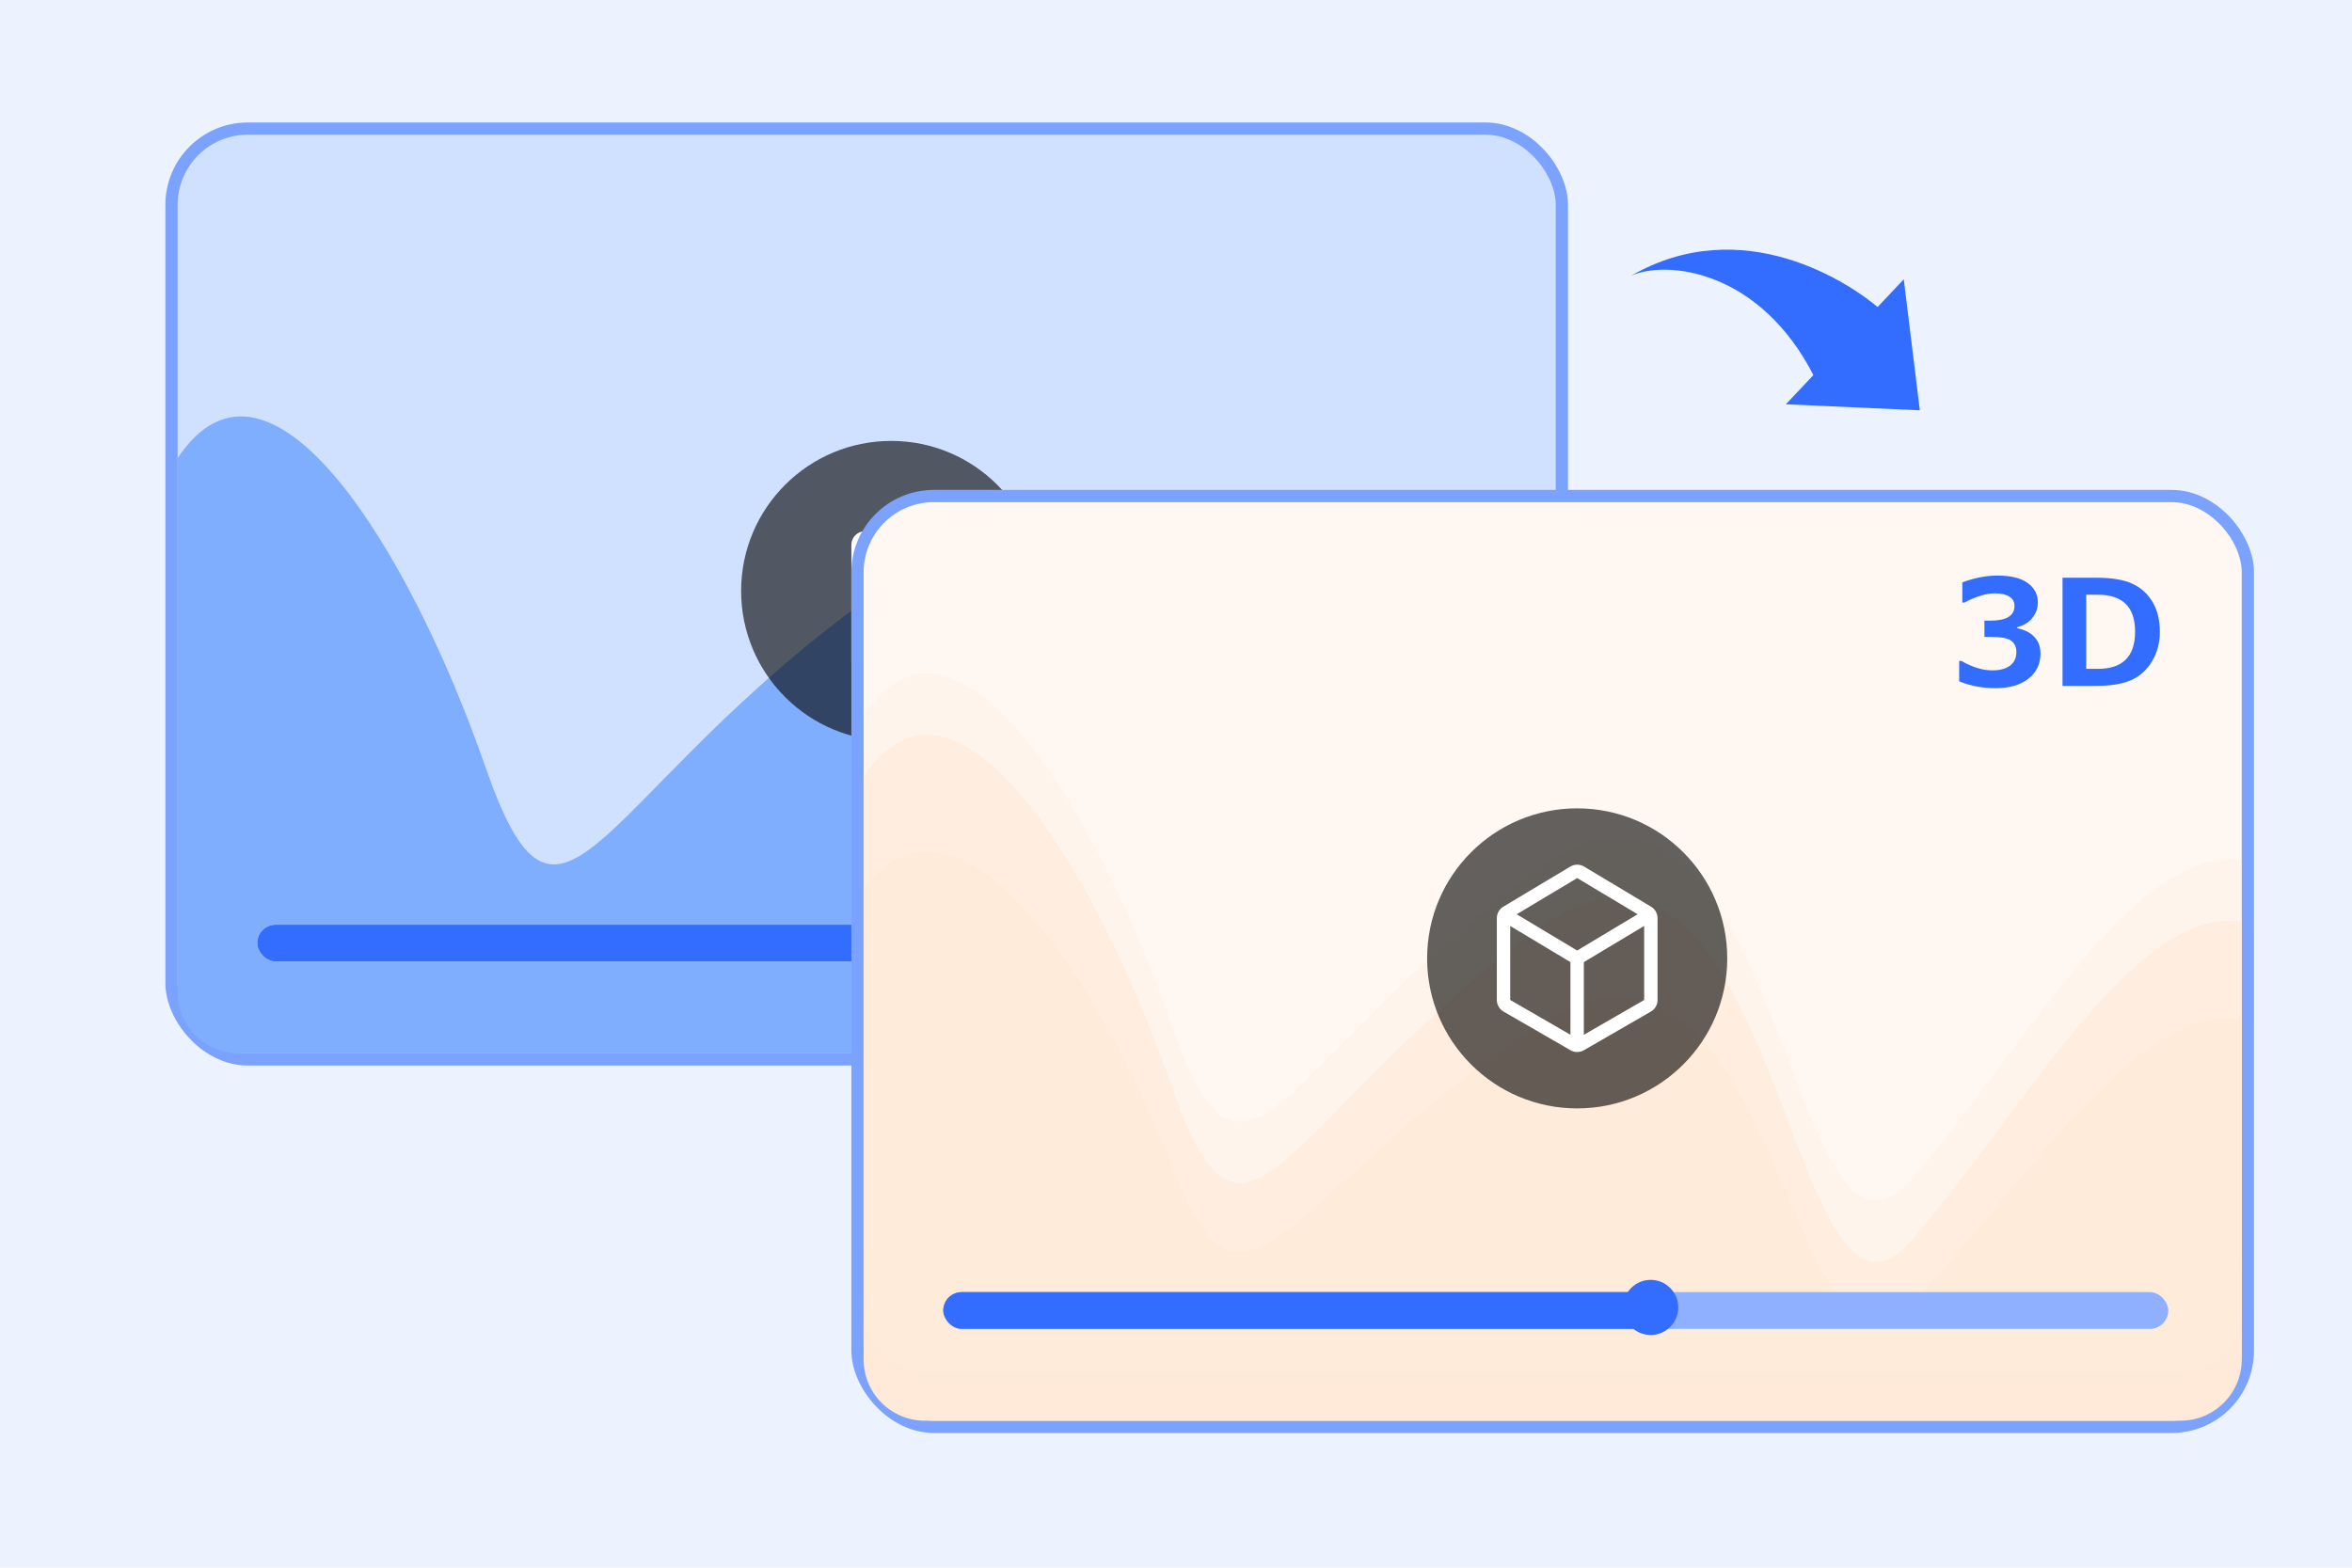
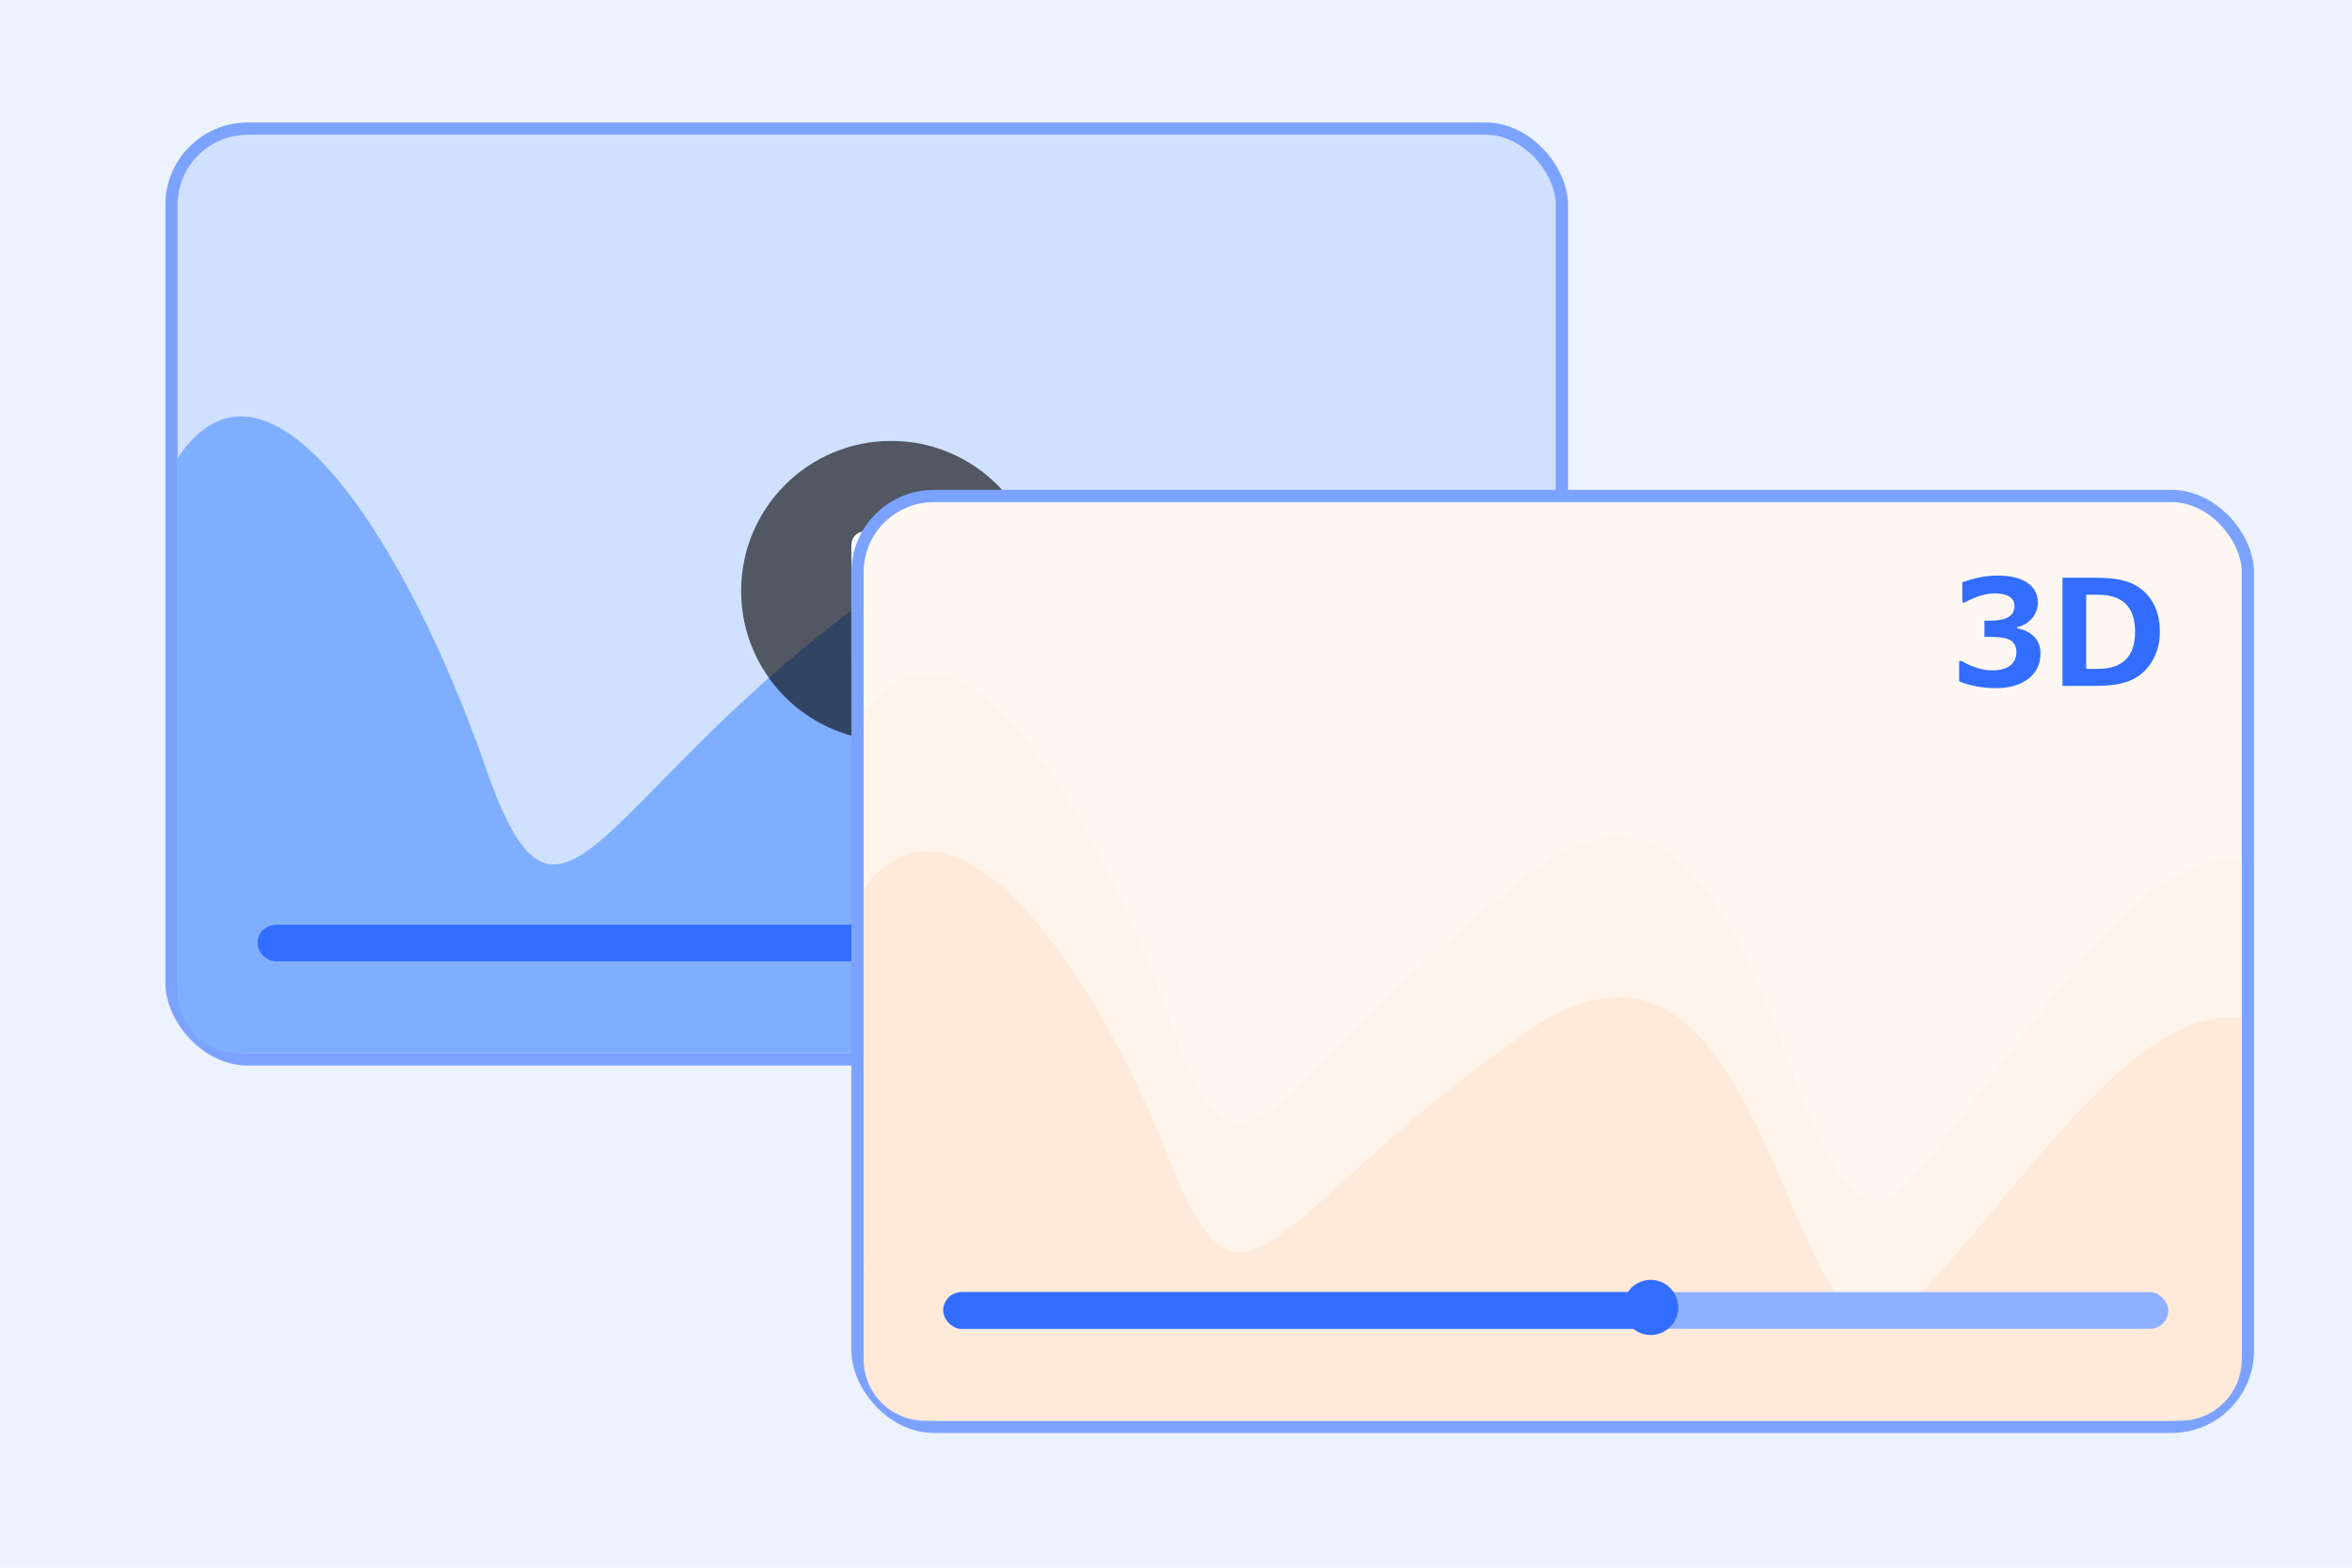
<svg xmlns="http://www.w3.org/2000/svg" width="384" height="256" viewBox="0 0 384 256" fill="none">
  <rect width="384" height="256" fill="#ECF3FF" />
  <rect x="28" y="21" width="227" height="152" rx="12.456" fill="#D0E1FF" stroke="#7CA2FF" stroke-width="2" />
  <path d="M29 162V74.812C44.067 52.151 67.17 90.422 79.223 125.168C91.277 159.914 96.801 131.715 137.984 100.494C179.167 69.273 179.394 174.662 200.261 150.347C218.844 128.693 236.422 95.962 254 98.48V162C254 167.523 249.523 172 244 172H39C33.477 172 29 167.523 29 162Z" fill="#7FAEFF" />
  <circle opacity="0.61" cx="145.5" cy="96.5" r="24.5" fill="black" />
  <path d="M157.908 96.603C159.324 97.471 159.324 99.529 157.908 100.397L142.39 109.92C140.907 110.83 139 109.763 139 108.022L139 88.978C139 87.237 140.907 86.17 142.39 87.08L157.908 96.603Z" fill="white" />
  <rect x="42" y="151" width="200" height="6" rx="3" fill="white" />
  <rect x="42" y="151" width="117" height="6" rx="3" fill="#326DFF" />
  <circle cx="157.5" cy="153.5" r="4.5" fill="#326DFF" />
  <rect x="140" y="81" width="227" height="152" rx="12.456" fill="#FFF8F2" stroke="#7CA2FF" stroke-width="2" />
  <path d="M141 222V145.091C156.067 124.828 179.17 159.051 191.223 190.122C203.277 221.193 208.801 195.976 249.984 168.057C291.167 140.138 291.394 234.381 312.261 212.637C330.844 193.274 348.422 164.004 366 166.256V222C366 227.523 361.523 232 356 232H151C145.477 232 141 227.523 141 222Z" fill="#FFEAD9" />
-   <path opacity="0.66" d="M141 214V126.812C156.067 104.151 179.17 142.422 191.223 177.168C203.277 211.914 208.801 183.715 249.984 152.494C291.167 121.273 291.394 226.662 312.261 202.347C330.844 180.693 348.422 147.962 366 150.479V214C366 219.523 361.523 224 356 224H151C145.477 224 141 219.523 141 214Z" fill="#FFEAD9" />
  <path opacity="0.28" d="M141 204V116.812C156.067 94.151 179.17 132.422 191.223 167.168C203.277 201.914 208.801 173.715 249.984 142.494C291.167 111.273 291.394 216.662 312.261 192.347C330.844 170.693 348.422 137.962 366 140.479V204C366 209.523 361.523 214 356 214H151C145.477 214 141 209.523 141 204Z" fill="#FFEAD9" />
-   <circle opacity="0.61" cx="257.5" cy="156.5" r="24.5" fill="black" />
-   <path d="M269.558 148.057L258.624 141.509C258.278 141.302 257.89 141.199 257.501 141.199C257.105 141.199 256.717 141.306 256.378 141.509L245.444 148.057C245.12 148.251 244.851 148.526 244.665 148.855C244.479 149.184 244.381 149.555 244.381 149.933V163.295C244.381 163.679 244.482 164.056 244.674 164.389C244.866 164.721 245.142 164.997 245.474 165.189L256.408 171.501C256.746 171.697 257.124 171.794 257.501 171.794C257.878 171.794 258.256 171.697 258.594 171.501L269.528 165.189C269.86 164.997 270.136 164.721 270.328 164.389C270.52 164.056 270.621 163.679 270.621 163.295V149.933C270.621 149.555 270.523 149.184 270.337 148.855C270.151 148.526 269.882 148.251 269.558 148.057ZM257.501 143.385L267.371 149.296L257.491 155.217L247.627 149.298L257.501 143.385ZM246.567 151.212L256.398 157.11V168.971L246.567 163.295V151.212ZM258.584 168.983V157.11L268.435 151.207V163.295L258.584 168.983Z" fill="white" />
  <rect x="154" y="211" width="200" height="6" rx="3" fill="#8FAFFF" />
  <rect x="154" y="211" width="117" height="6" rx="3" fill="#326DFF" />
  <circle cx="269.5" cy="213.5" r="4.5" fill="#326DFF" />
  <path d="M319.863 111.262V107.934H320.238C322.027 108.957 323.703 109.469 325.266 109.469C326.5 109.469 327.465 109.215 328.16 108.707C328.855 108.191 329.203 107.441 329.203 106.457C329.203 105.676 328.93 105.074 328.383 104.652C327.844 104.223 326.723 104.008 325.02 104.008H323.988V101.348H324.961C327.586 101.348 328.898 100.547 328.898 98.945C328.898 98.273 328.617 97.766 328.055 97.422C327.492 97.07 326.691 96.894 325.652 96.894C324.254 96.894 322.613 97.394 320.73 98.394H320.379V95.102C322.363 94.359 324.273 93.988 326.109 93.988C328.281 93.988 329.922 94.387 331.031 95.184C332.148 95.981 332.707 97.039 332.707 98.359C332.707 99.344 332.398 100.207 331.781 100.949C331.164 101.684 330.34 102.176 329.309 102.426V102.59C330.488 102.801 331.422 103.262 332.109 103.973C332.797 104.676 333.141 105.586 333.141 106.703C333.141 108.422 332.484 109.797 331.172 110.828C329.859 111.859 328.082 112.375 325.84 112.375C323.668 112.375 321.676 112.004 319.863 111.262ZM336.738 112V94.34H342.258C344.758 94.34 346.707 94.66 348.105 95.301C349.504 95.941 350.605 96.926 351.41 98.254C352.223 99.582 352.629 101.227 352.629 103.188C352.629 104.961 352.207 106.555 351.363 107.969C350.527 109.375 349.406 110.398 348 111.039C346.594 111.68 344.695 112 342.305 112H336.738ZM340.605 97.117V109.223H342.504C346.559 109.223 348.586 107.199 348.586 103.152C348.586 99.129 346.559 97.117 342.504 97.117H340.605Z" fill="#326DFF" />
-   <path d="M296.202 61.517C287.302 43.923 271.915 42.426 266.272 45.049C284.37 34.564 302.139 46.013 307.585 51.045L296.202 61.517Z" fill="#326DFF" />
-   <path d="M313.442 67.001L291.566 66.021L310.819 45.609L313.442 67.001Z" fill="#326DFF" />
</svg>